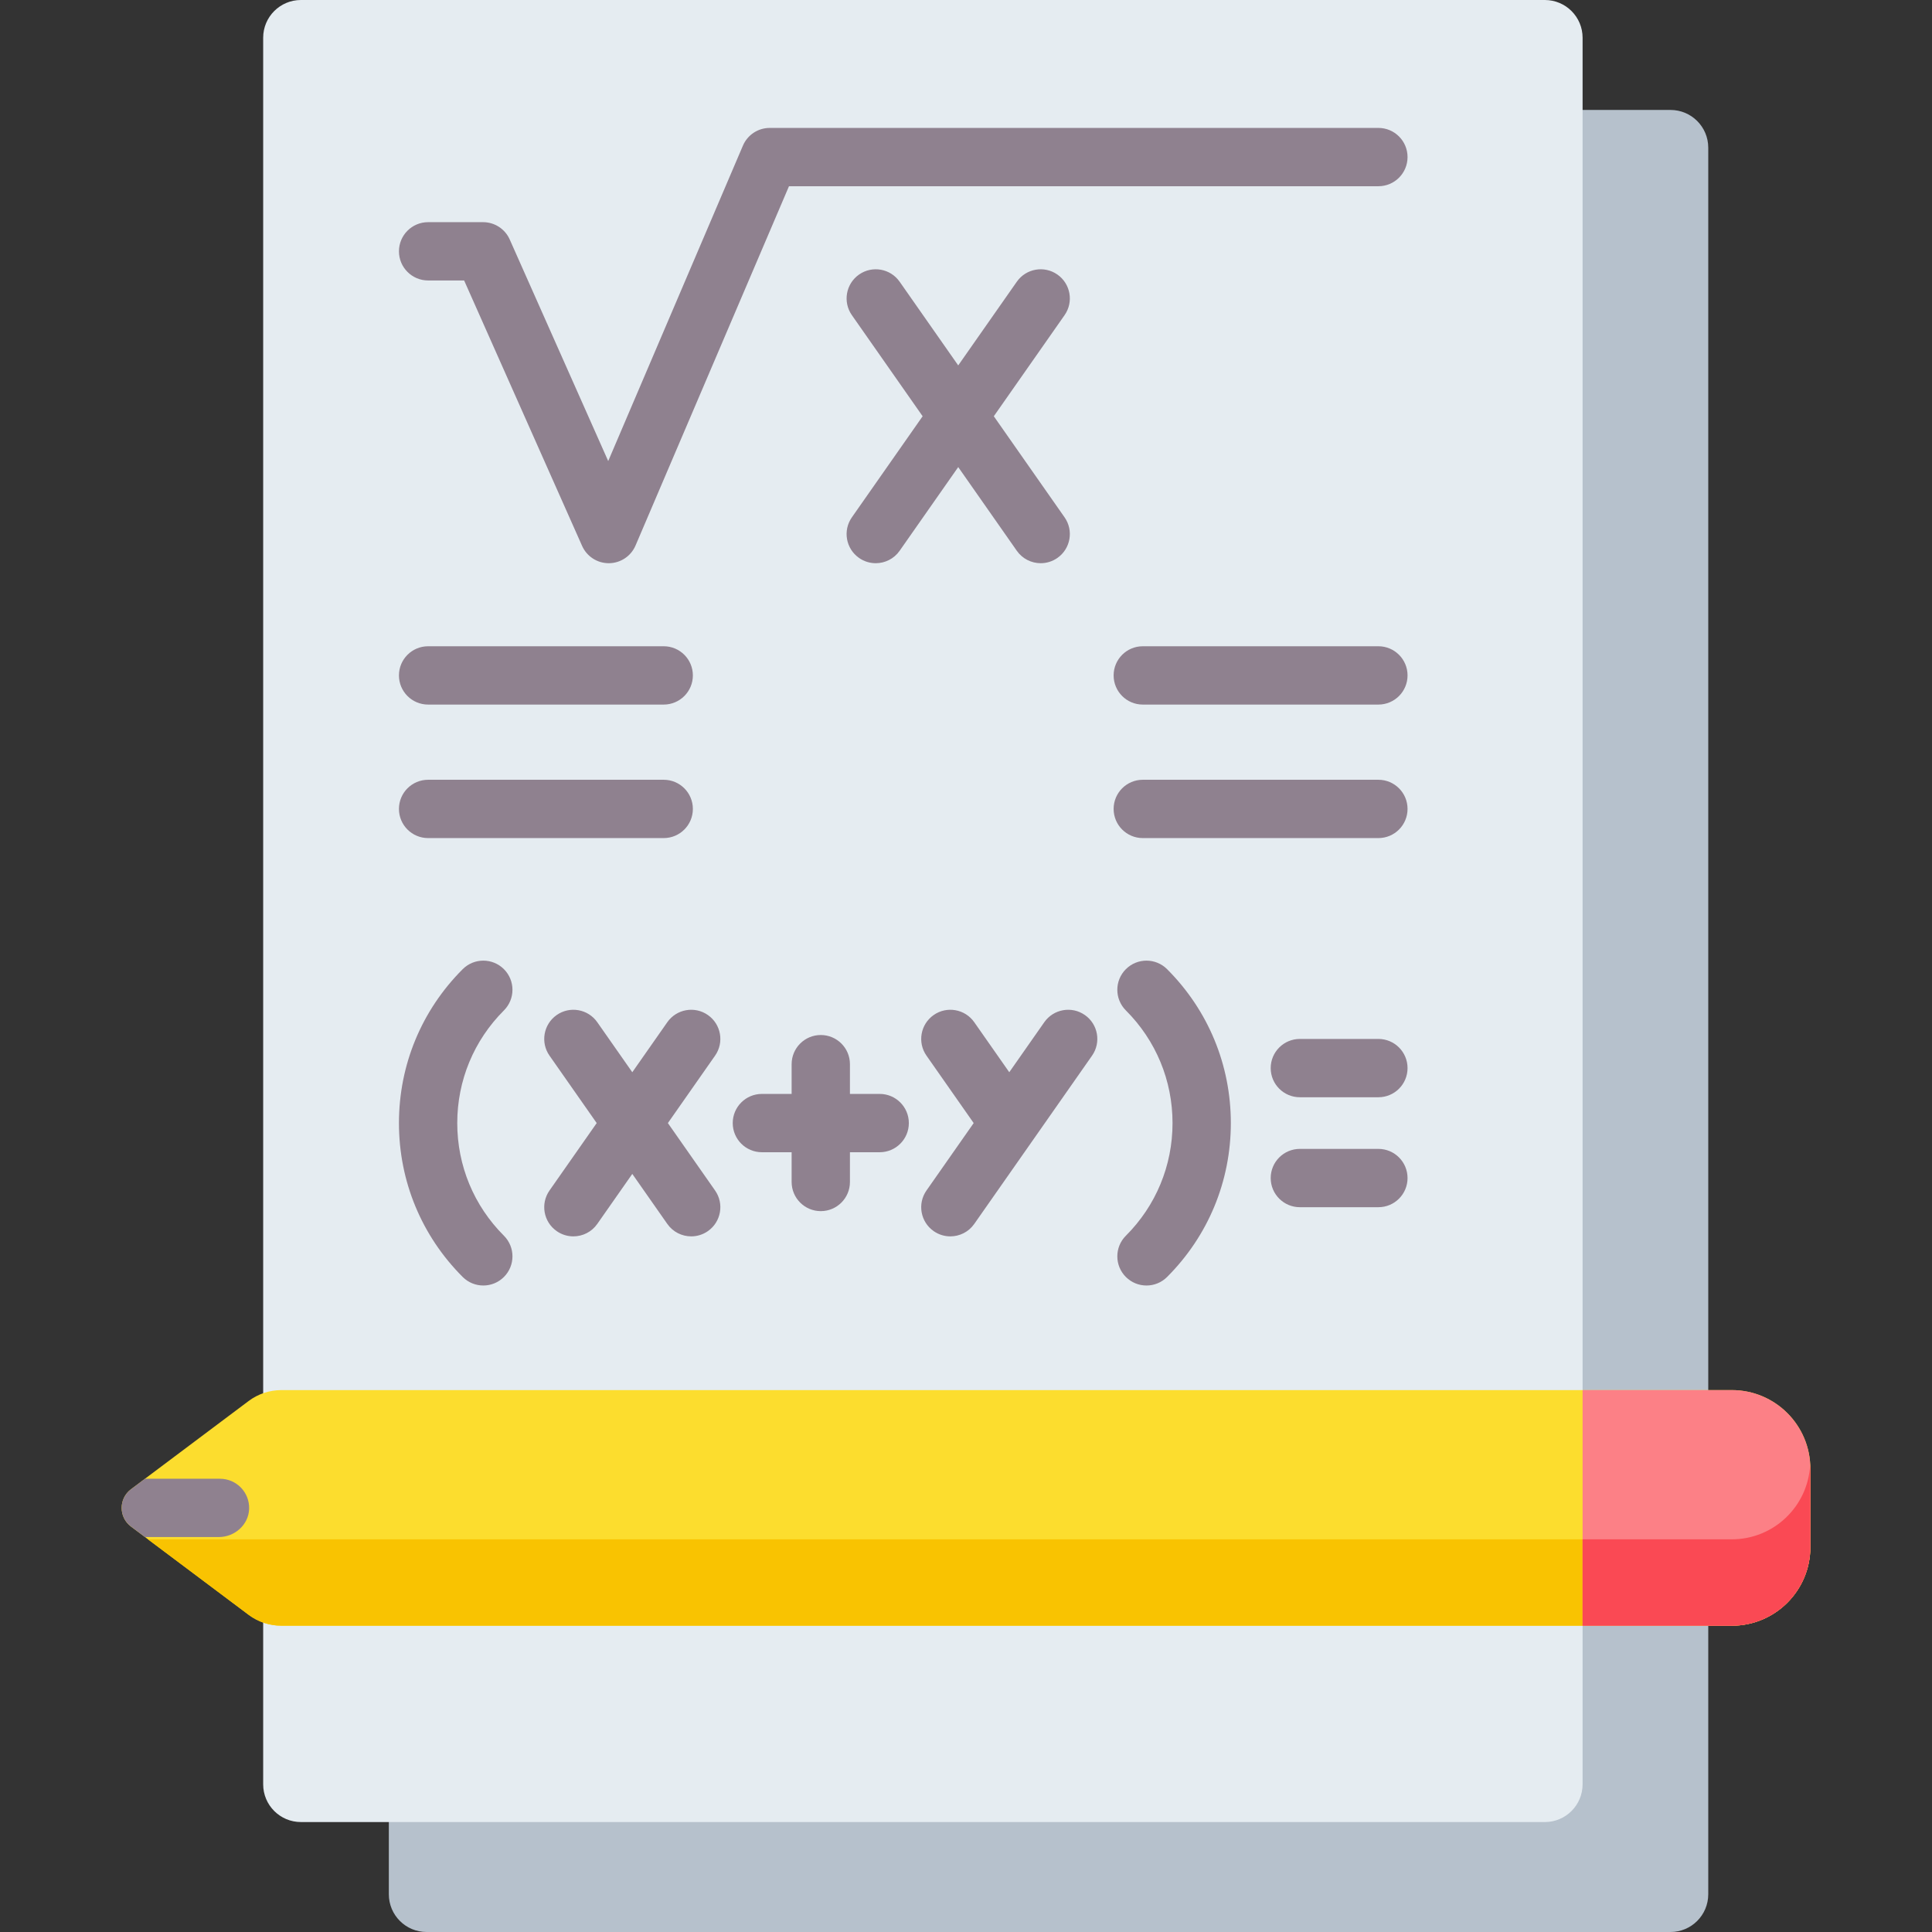
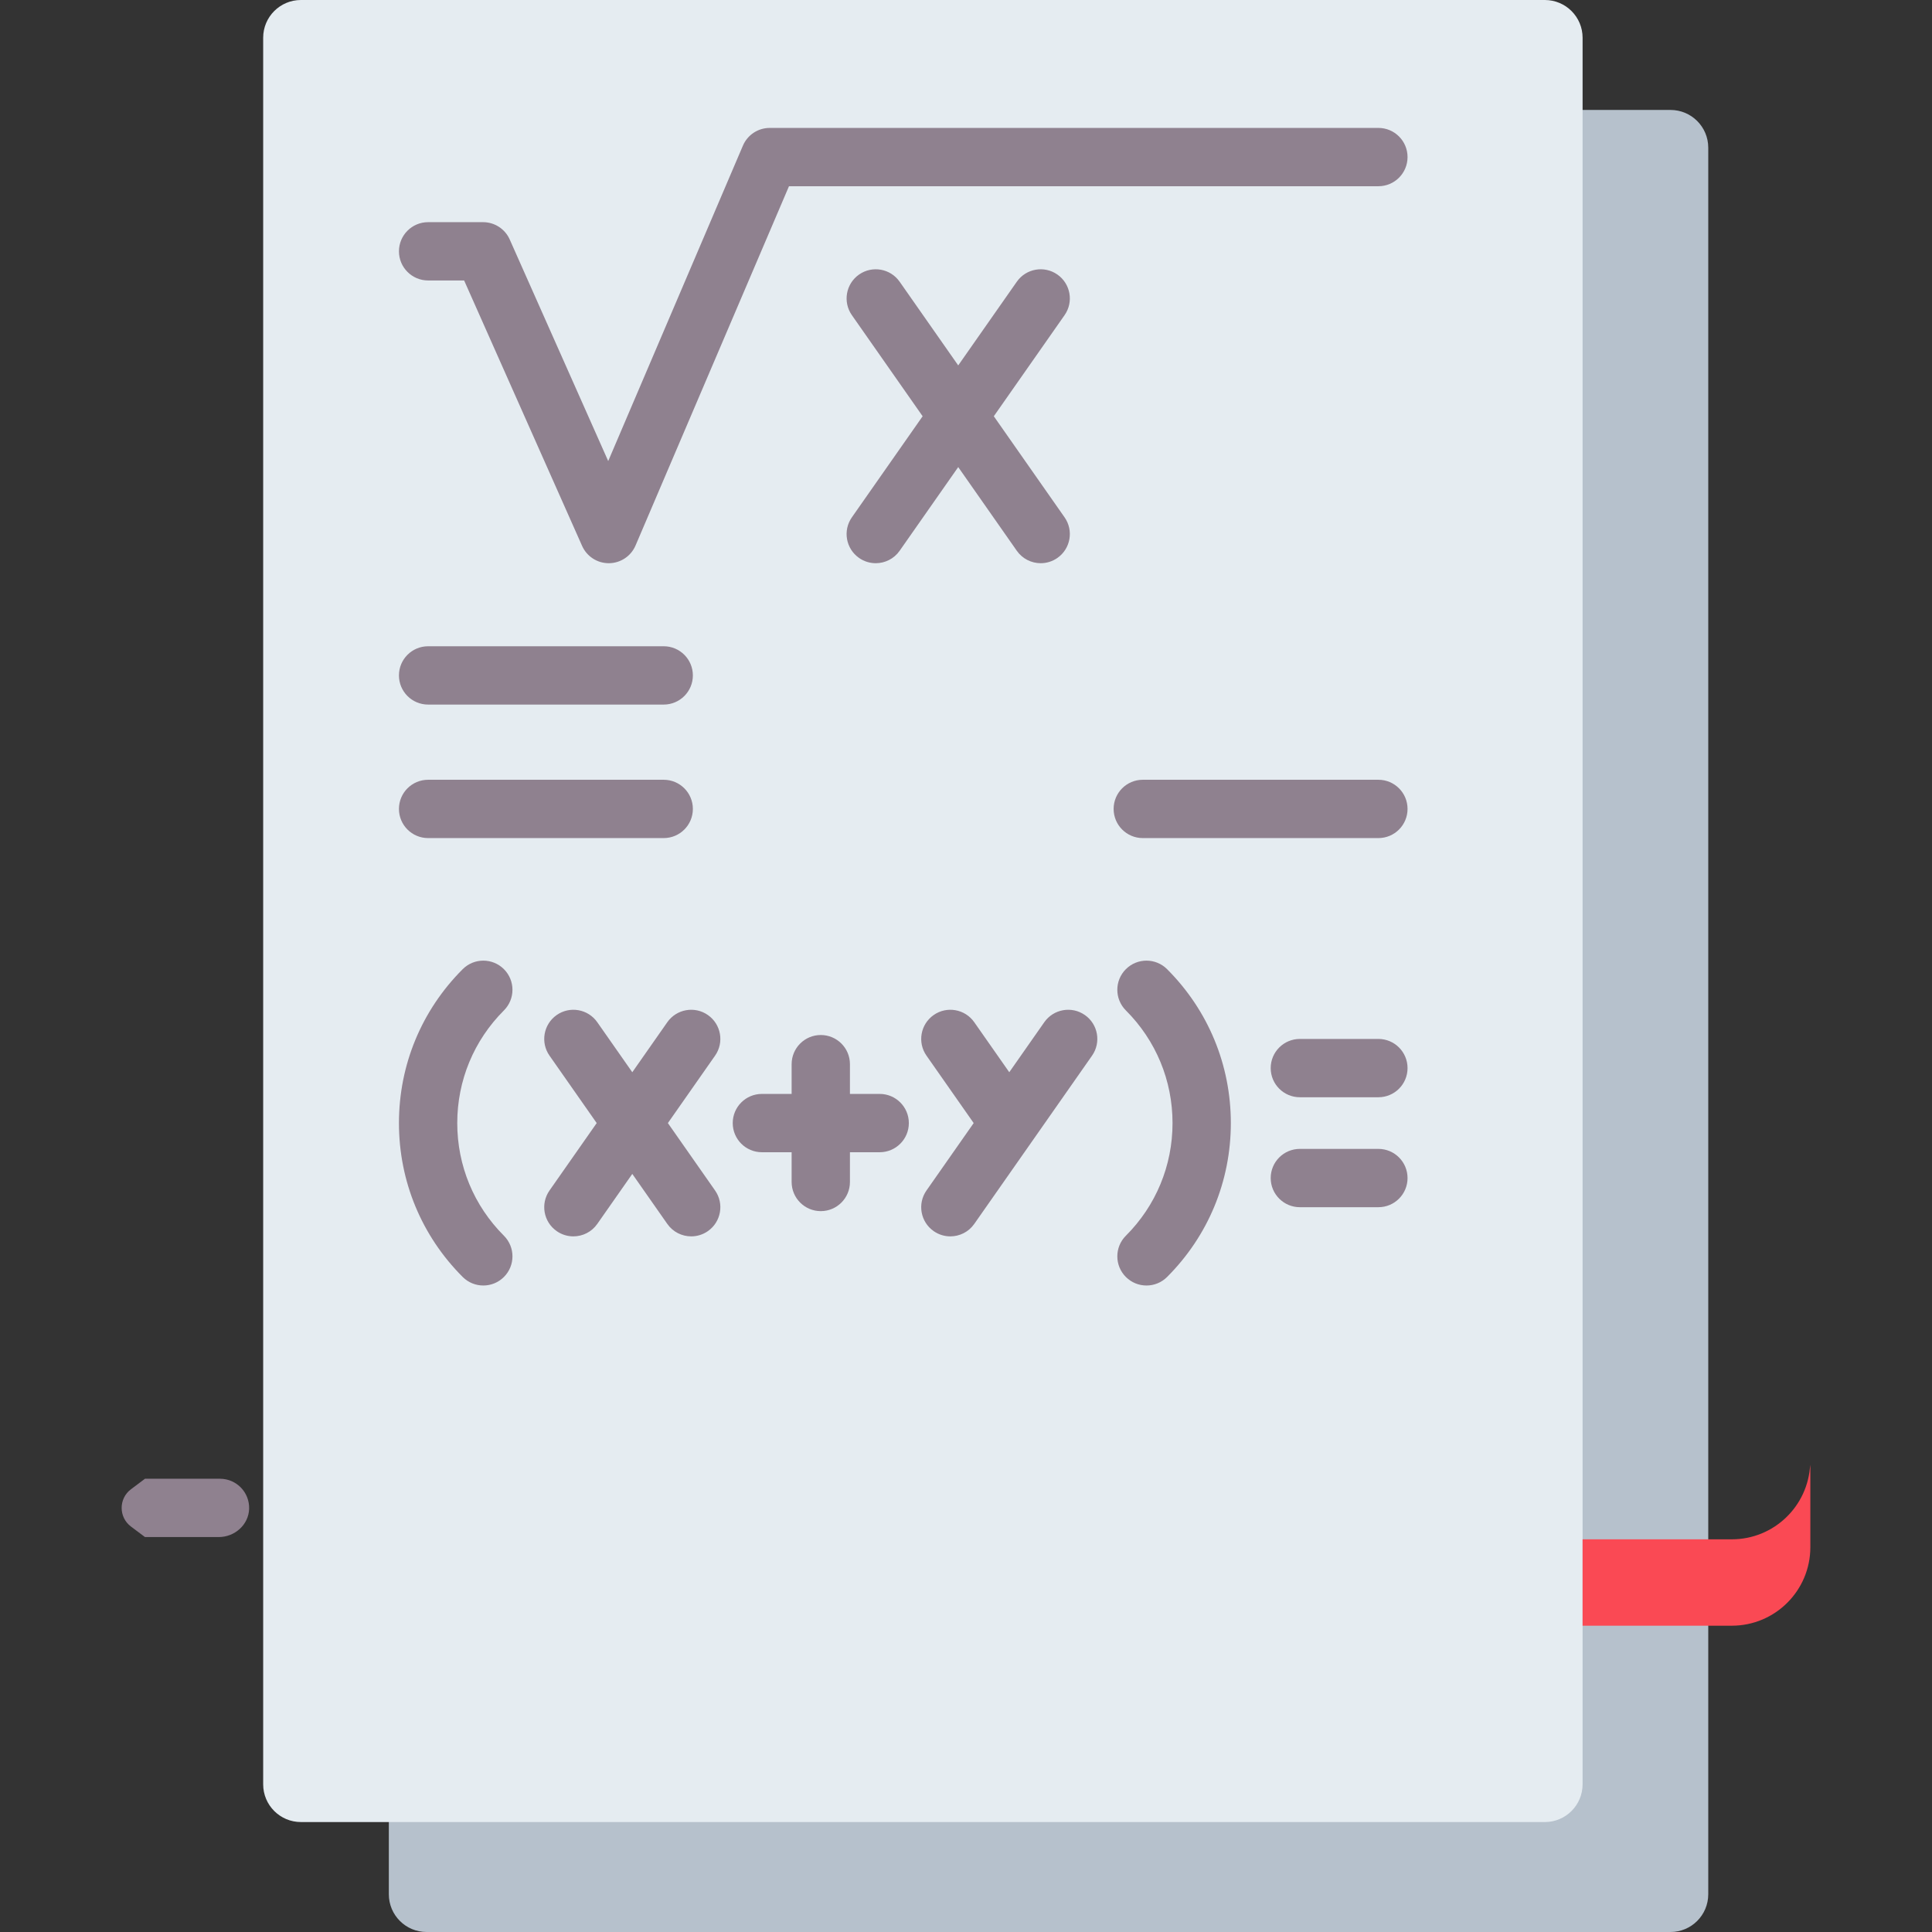
<svg xmlns="http://www.w3.org/2000/svg" id="Capa_1" height="512" viewBox="0 0 512 512" width="512">
  <rect x="0" y="0" width="512" height="512" fill="#333333" stroke="none" />
  <path d="m442.703 512h-329.658c-5.523 0-10-4.477-10-10v-462.862c0-5.523 4.477-10 10-10h329.659c5.523 0 10 4.477 10 10v462.862c-.001 5.523-4.478 10-10.001 10z" fill="#b6c1cc" />
  <path d="m409.402 482.862h-329.658c-5.523 0-10-4.477-10-10v-462.862c0-5.523 4.477-10 10-10h329.659c5.523 0 10 4.477 10 10v462.862c-.001 5.523-4.478 10-10.001 10z" fill="#e5ecf1" />
-   <path d="m458.948 430.829h-384.396c-3.121 0-6.157-1.012-8.653-2.884l-31.188-23.39c-3.297-2.472-3.297-7.417 0-9.89l31.188-23.39c2.496-1.872 5.533-2.884 8.653-2.884h384.396c11.495 0 20.813 9.318 20.813 20.813v20.813c0 11.494-9.318 20.812-20.813 20.812z" fill="#fcdd2e" />
-   <path d="m458.948 407.935h-419.73l26.681 20.01c2.496 1.872 5.533 2.884 8.653 2.884h384.396c11.495 0 20.813-9.318 20.813-20.813v-20.813c0-.351-.035-.694-.052-1.041-.546 11.009-9.617 19.773-20.761 19.773z" fill="#f9c301" />
-   <path d="m419.402 430.829h39.546c11.495 0 20.813-9.318 20.813-20.813v-20.813c0-11.495-9.318-20.813-20.813-20.813h-39.546z" fill="#fc8086" />
  <path d="m458.948 407.935h-39.546v22.894h39.546c11.495 0 20.813-9.318 20.813-20.813v-20.813c0-.351-.035-.693-.053-1.04-.545 11.008-9.617 19.772-20.76 19.772z" fill="#fa4954" />
  <g fill="#8f818f">
    <path d="m113.451 74.328h9.548l31.262 70.339c1.24 2.792 4.008 4.589 7.06 4.589h.056c3.073-.023 5.842-1.865 7.049-4.692l40.662-95.211h156.199c4.268 0 7.726-3.459 7.726-7.726s-3.459-7.726-7.726-7.726h-161.3c-3.095 0-5.89 1.846-7.106 4.692l-35.701 83.596-26.1-58.723c-1.24-2.79-4.007-4.589-7.06-4.589h-14.569c-4.268 0-7.726 3.459-7.726 7.726s3.458 7.725 7.726 7.725z" />
    <path d="m280.224 72.76c-3.495-2.448-8.314-1.597-10.761 1.899l-15.524 22.177-15.524-22.177c-2.446-3.495-7.265-4.347-10.761-1.899-3.496 2.447-4.346 7.265-1.899 10.761l18.753 26.789-18.753 26.789c-2.447 3.495-1.597 8.313 1.899 10.76 1.348.944 2.893 1.397 4.424 1.397 2.437 0 4.834-1.149 6.337-3.296l15.524-22.177 15.524 22.177c1.503 2.147 3.9 3.296 6.337 3.296 1.529 0 3.075-.453 4.424-1.397 3.496-2.447 4.346-7.265 1.899-10.76l-18.753-26.789 18.753-26.789c2.447-3.496 1.597-8.314-1.899-10.761z" />
    <path d="m113.451 186.718h62.44c4.268 0 7.726-3.459 7.726-7.726s-3.459-7.726-7.726-7.726h-62.44c-4.268 0-7.726 3.459-7.726 7.726s3.458 7.726 7.726 7.726z" />
    <path d="m113.451 222.1h62.44c4.268 0 7.726-3.459 7.726-7.726s-3.459-7.726-7.726-7.726h-62.44c-4.268 0-7.726 3.459-7.726 7.726s3.458 7.726 7.726 7.726z" />
-     <path d="m365.288 171.266h-62.439c-4.268 0-7.726 3.459-7.726 7.726s3.459 7.726 7.726 7.726h62.439c4.268 0 7.726-3.459 7.726-7.726s-3.458-7.726-7.726-7.726z" />
    <path d="m365.288 206.647h-62.439c-4.268 0-7.726 3.459-7.726 7.726s3.459 7.726 7.726 7.726h62.439c4.268 0 7.726-3.459 7.726-7.726 0-4.266-3.458-7.726-7.726-7.726z" />
    <path d="m187.605 268.997c-3.495-2.448-8.314-1.597-10.761 1.899l-9.28 13.257-9.28-13.257c-2.447-3.495-7.265-4.348-10.761-1.899-3.496 2.447-4.346 7.265-1.899 10.76l12.508 17.869-12.508 17.869c-2.447 3.495-1.597 8.313 1.899 10.76 1.348.944 2.893 1.397 4.424 1.397 2.437 0 4.834-1.149 6.337-3.296l9.28-13.257 9.28 13.257c1.503 2.147 3.9 3.296 6.337 3.296 1.529 0 3.075-.453 4.424-1.397 3.496-2.447 4.346-7.265 1.899-10.76l-12.508-17.869 12.508-17.869c2.447-3.495 1.597-8.313-1.899-10.76z" />
    <path d="m287.507 268.997c-3.495-2.448-8.313-1.597-10.761 1.899l-9.28 13.257-9.28-13.257c-2.447-3.495-7.265-4.348-10.761-1.899-3.496 2.447-4.346 7.265-1.899 10.76l12.508 17.869-12.508 17.869c-2.447 3.495-1.597 8.313 1.899 10.76 1.348.944 2.893 1.397 4.424 1.397 2.437 0 4.834-1.149 6.337-3.296l31.219-44.599c2.448-3.495 1.598-8.313-1.898-10.76z" />
    <path d="m233.126 289.9h-7.883v-7.884c0-4.267-3.459-7.726-7.726-7.726s-7.726 3.459-7.726 7.726v7.884h-7.883c-4.268 0-7.726 3.459-7.726 7.726s3.459 7.726 7.726 7.726h7.883v7.883c0 4.267 3.459 7.726 7.726 7.726s7.726-3.459 7.726-7.726v-7.883h7.883c4.268 0 7.726-3.459 7.726-7.726s-3.458-7.726-7.726-7.726z" />
    <path d="m365.288 275.33h-20.813c-4.268 0-7.726 3.459-7.726 7.726s3.459 7.726 7.726 7.726h20.813c4.268 0 7.726-3.459 7.726-7.726 0-4.266-3.458-7.726-7.726-7.726z" />
    <path d="m365.288 304.469h-20.813c-4.268 0-7.726 3.459-7.726 7.726s3.459 7.726 7.726 7.726h20.813c4.268 0 7.726-3.459 7.726-7.726s-3.458-7.726-7.726-7.726z" />
    <path d="m133.546 256.842c-3.018-3.017-7.909-3.017-10.928 0-10.893 10.894-16.893 25.378-16.893 40.784s6 29.89 16.893 40.784c1.509 1.509 3.487 2.263 5.464 2.263s3.955-.755 5.464-2.263c3.017-3.017 3.017-7.909 0-10.927-7.976-7.975-12.368-18.579-12.368-29.857 0-11.279 4.392-21.882 12.368-29.858 3.017-3.017 3.017-7.909 0-10.926z" />
    <path d="m298.365 256.842c-3.017 3.017-3.017 7.909 0 10.927 7.976 7.975 12.368 18.579 12.368 29.858 0 11.278-4.392 21.882-12.368 29.857-3.017 3.017-3.017 7.909 0 10.927 1.509 1.509 3.487 2.263 5.464 2.263s3.955-.755 5.464-2.263c10.893-10.894 16.893-25.378 16.893-40.784s-6-29.89-16.893-40.784c-3.018-3.018-7.909-3.018-10.928-.001z" />
    <path d="m38.42 407.336h19.555c4.23 0 7.92-3.26 8.047-7.488.131-4.376-3.376-7.964-7.723-7.964h-19.879l-3.709 2.782c-3.297 2.472-3.297 7.417 0 9.89z" />
  </g>
</svg>